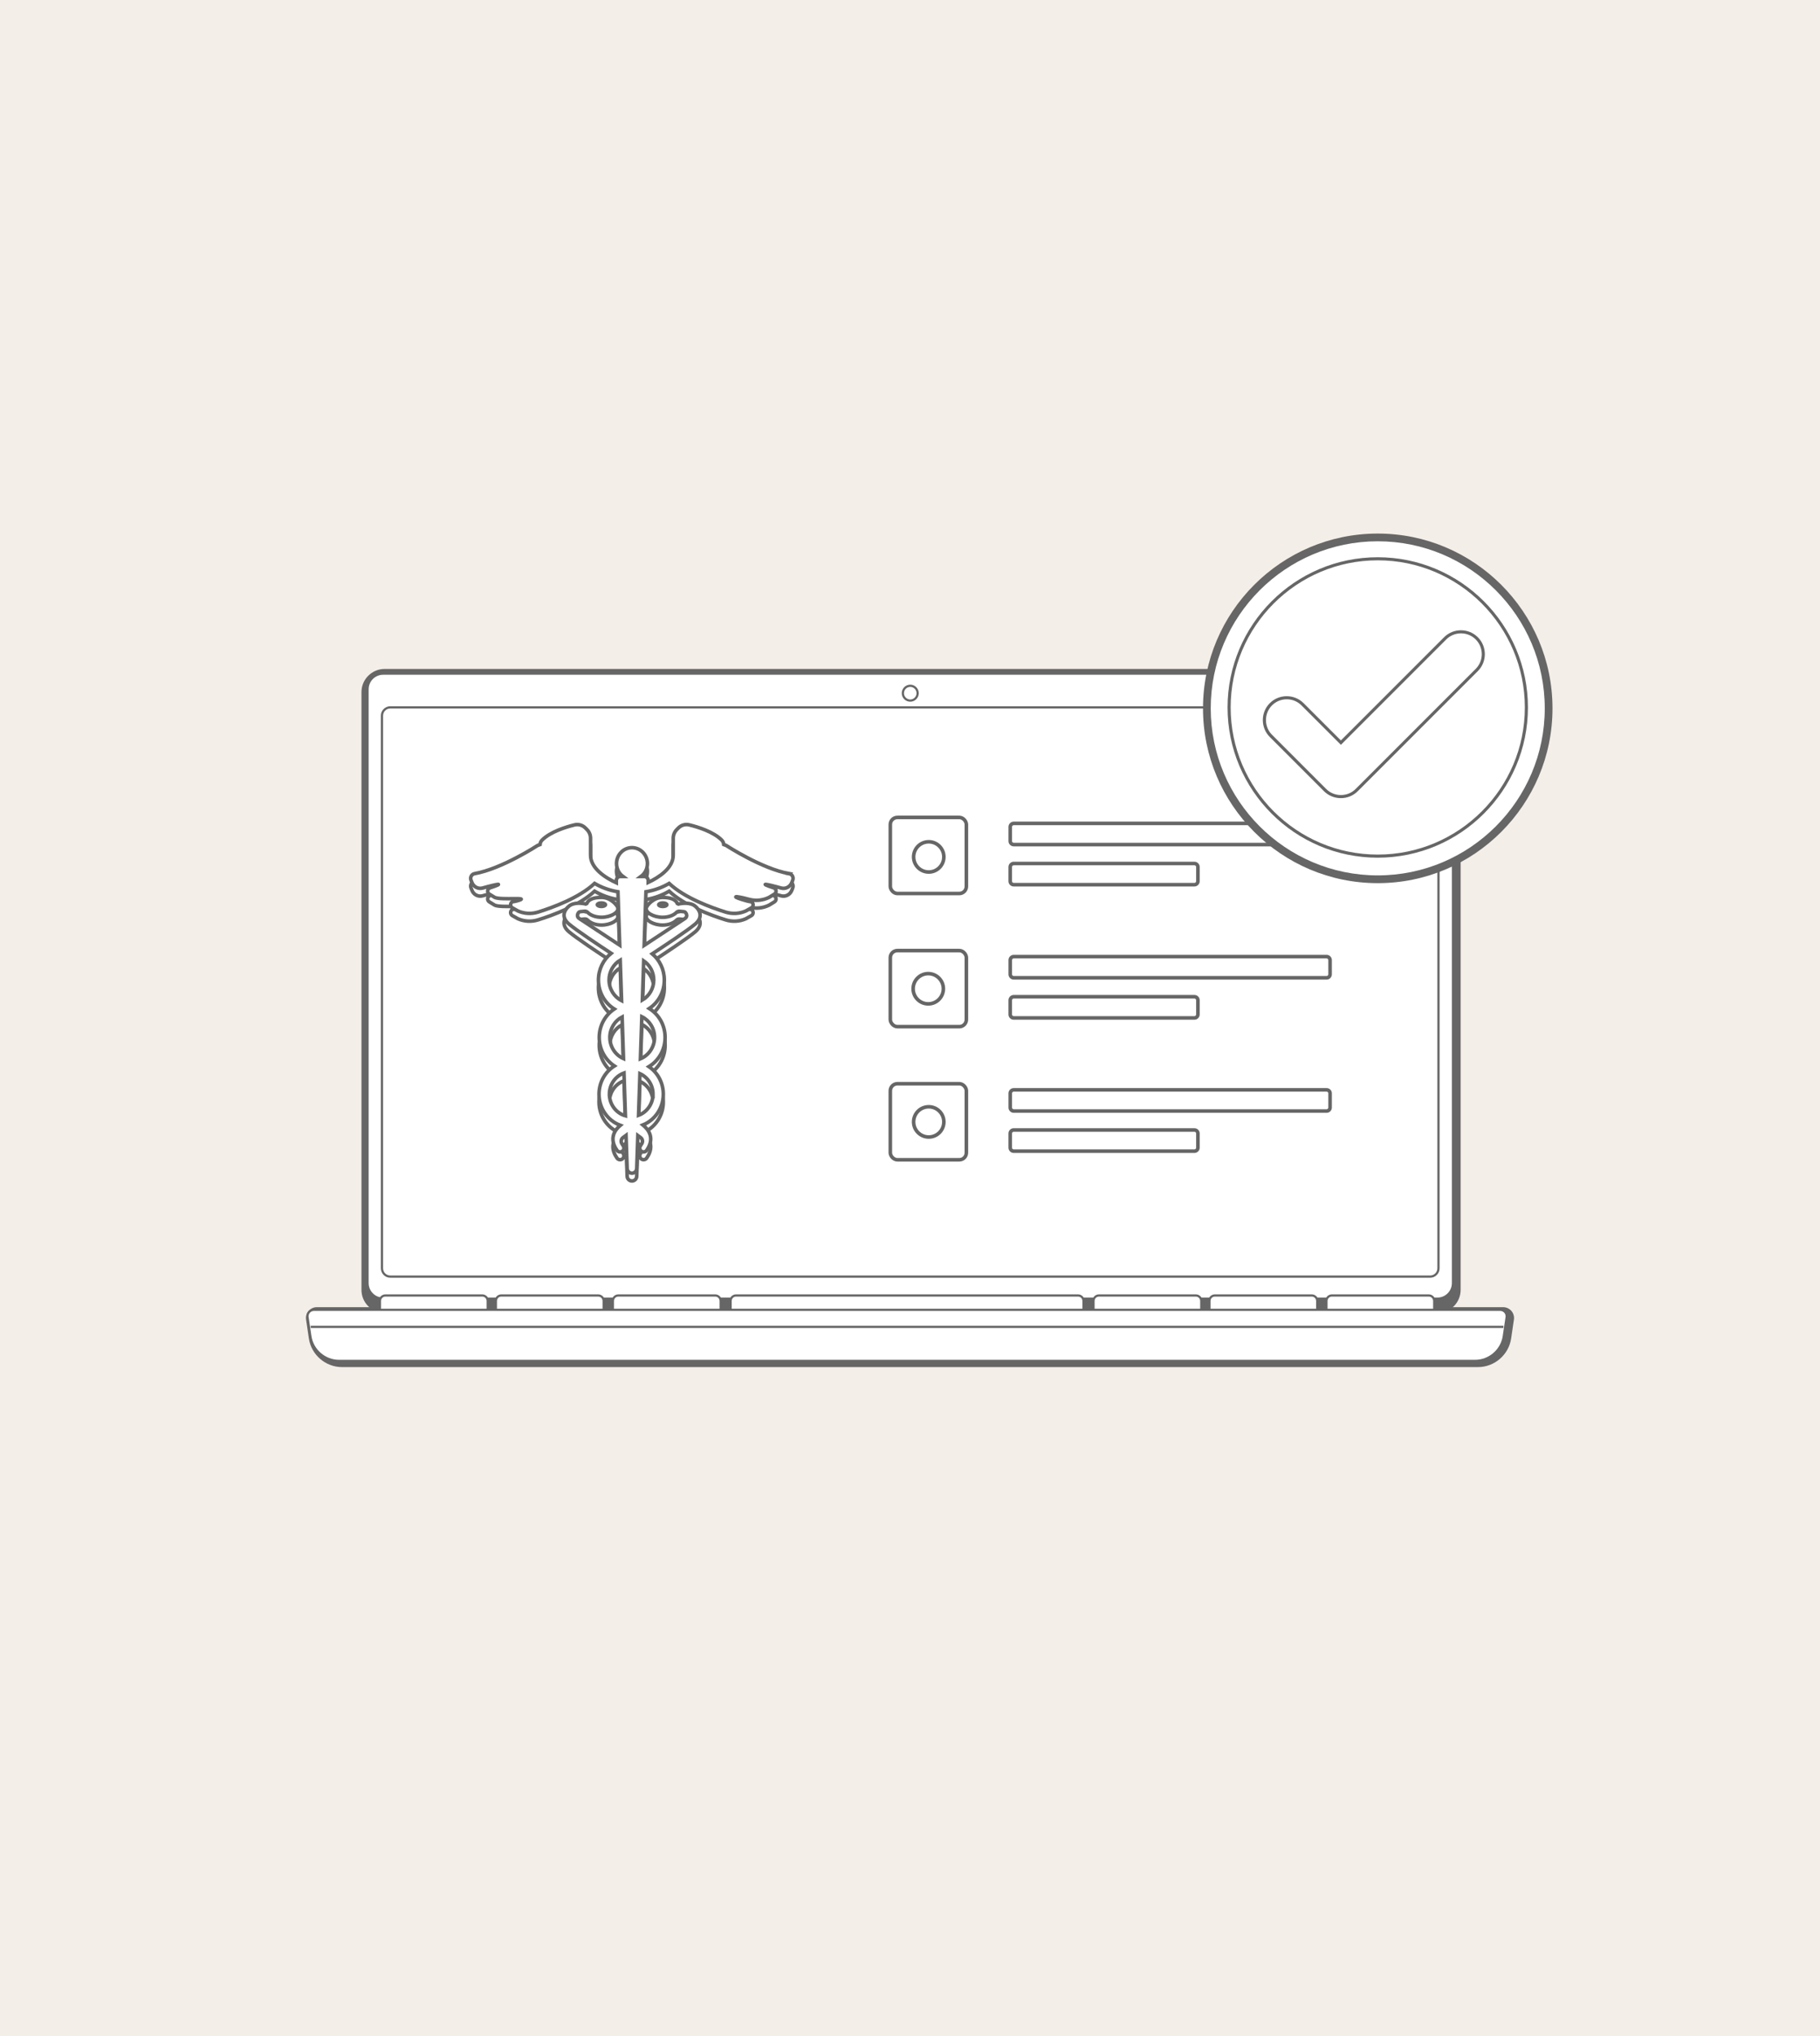
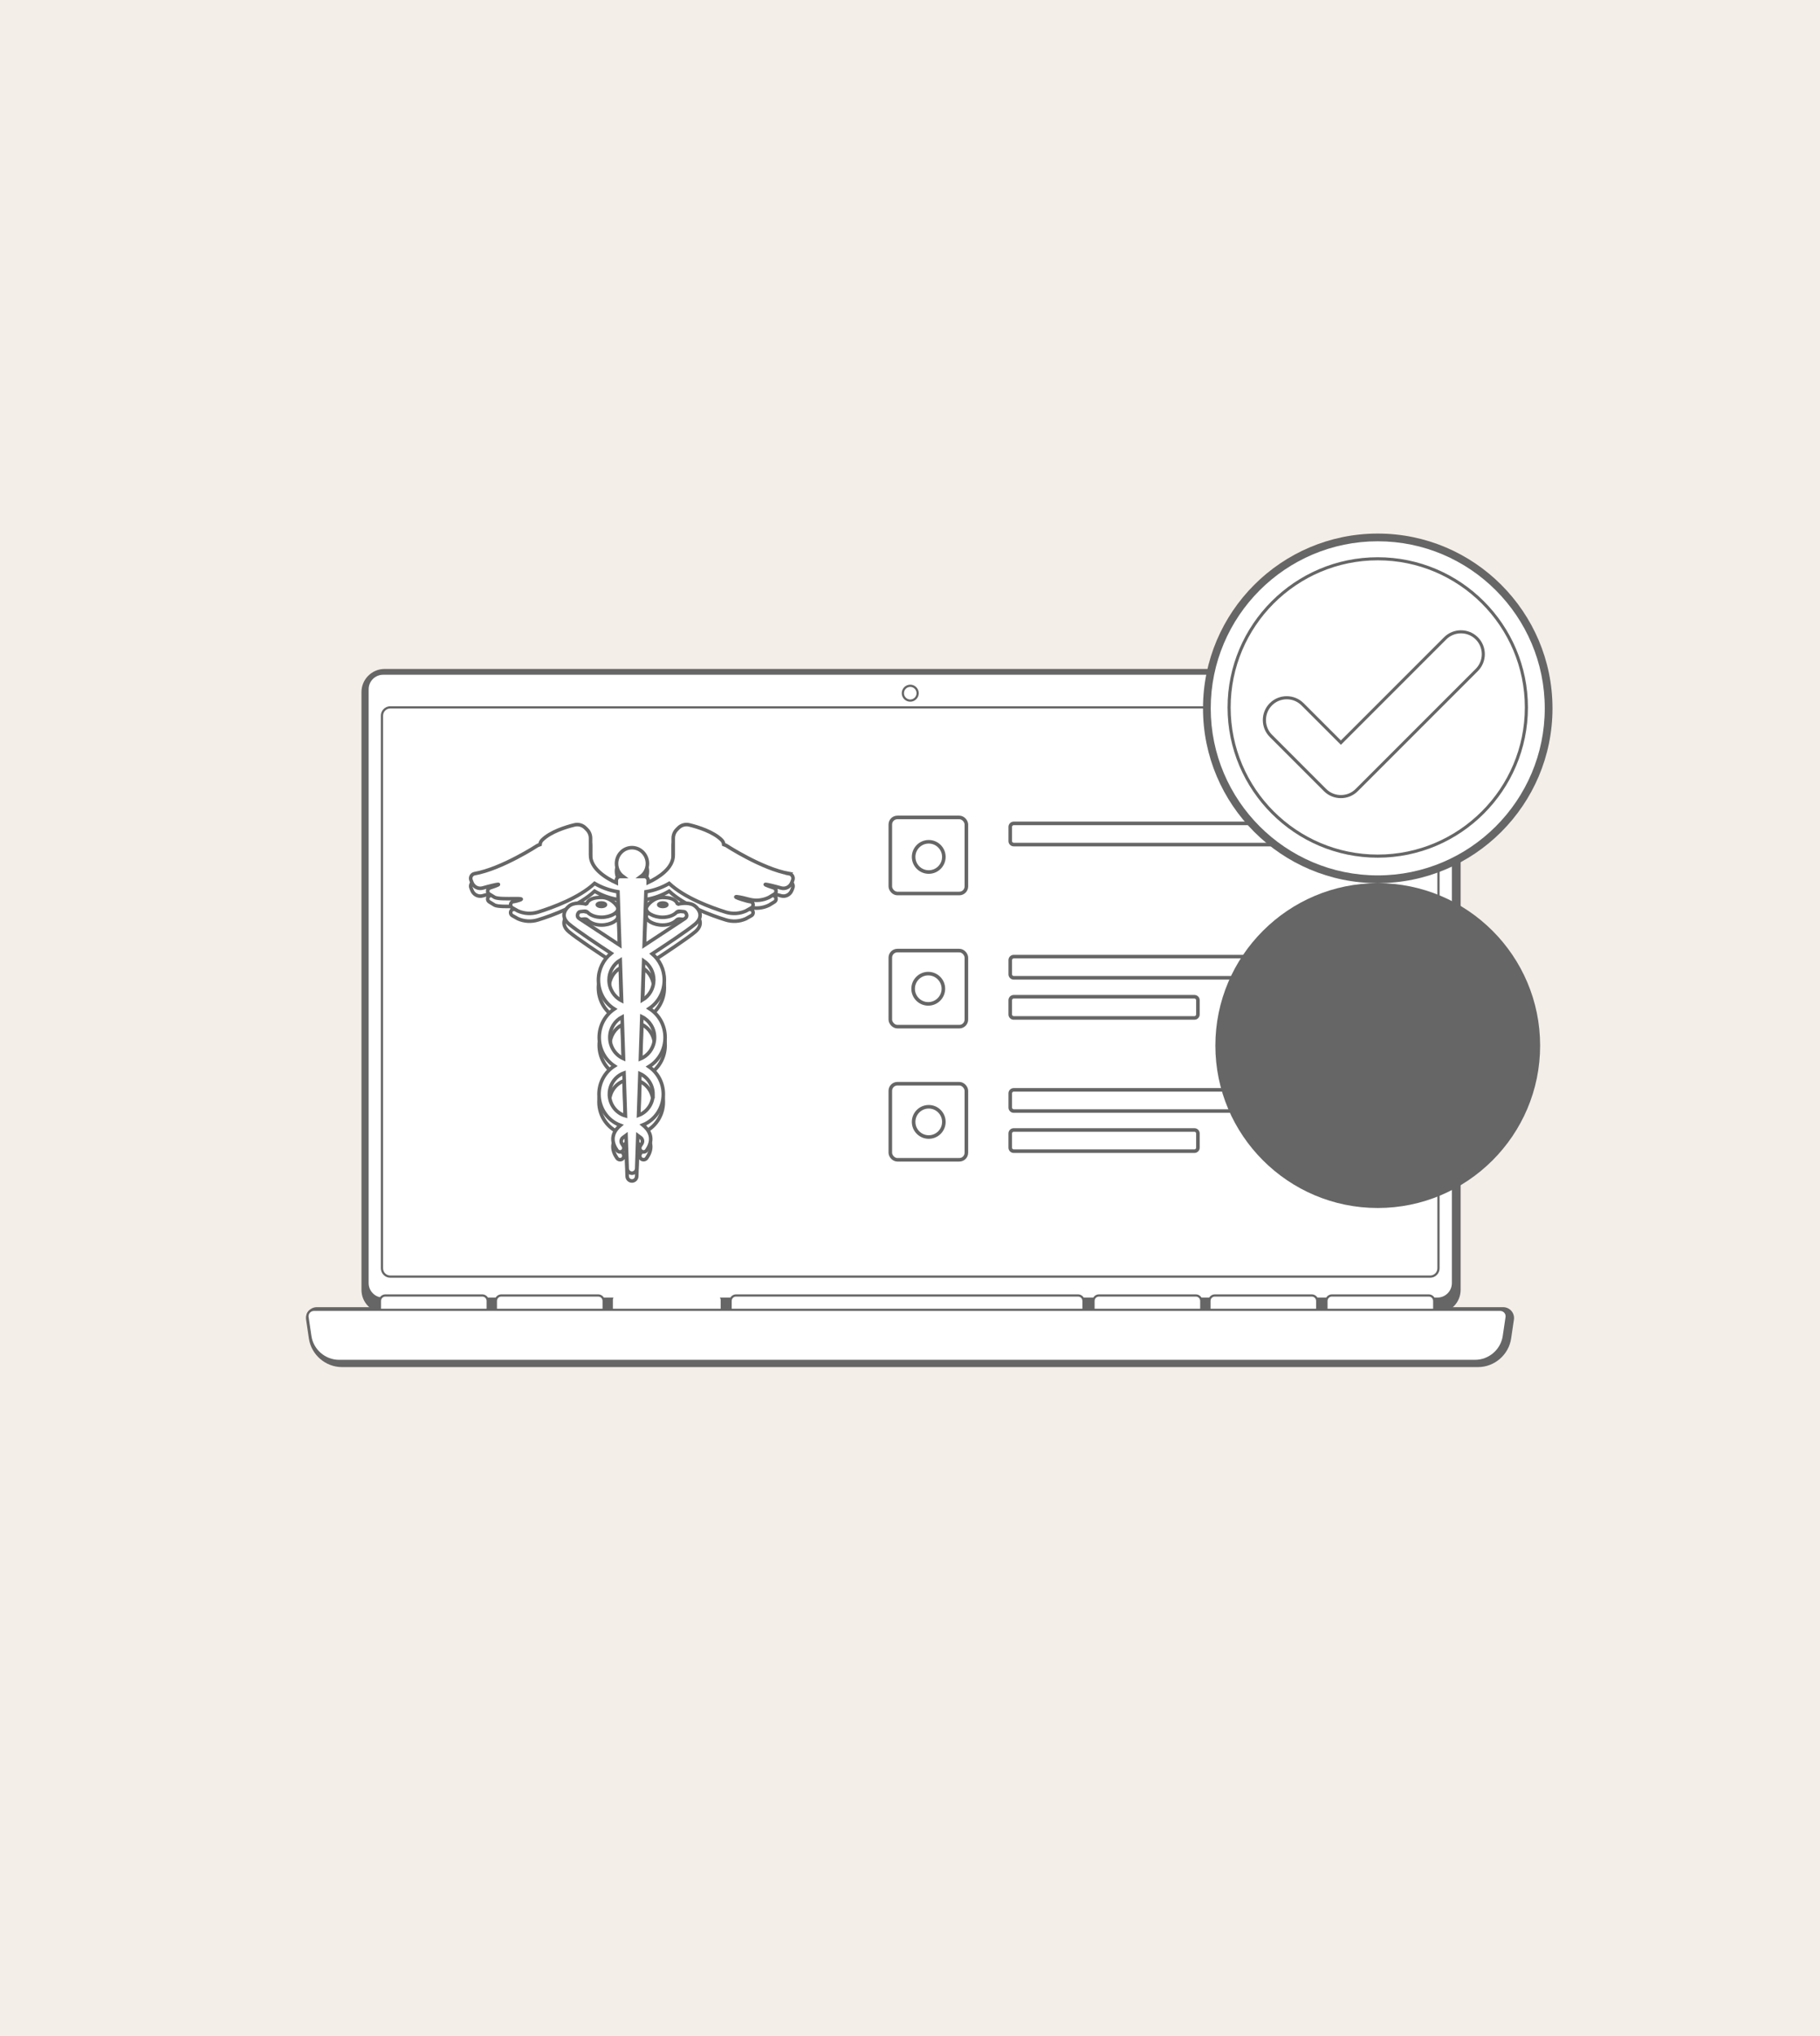
<svg xmlns="http://www.w3.org/2000/svg" viewBox="0 0 1018.04 1138.6">
  <defs>
    <style>.d{fill:#f4eee8;}.e,.f{fill:#fff;}.g{fill:#666;}.f,.h{stroke:#666;stroke-miterlimit:10;stroke-width:2px;}.h{fill:none;}</style>
  </defs>
  <g id="a">
    <g id="b">
      <rect class="d" x="-2.88" y="-4.32" width="1032.65" height="1153.19" />
    </g>
  </g>
  <g id="c">
    <g>
      <g>
        <g>
          <g>
            <g>
              <g>
                <rect class="g" x="209.08" y="379.56" width="603.43" height="345.81" rx="6.84" ry="6.84" />
                <path class="g" d="M805.67,382.03c2.41,0,4.37,1.96,4.37,4.37v332.13c0,2.41-1.96,4.37-4.37,4.37H215.92c-2.41,0-4.37-1.96-4.37-4.37V386.4c0-2.41,1.96-4.37,4.37-4.37H805.67m0-4.94H215.92c-5.14,0-9.31,4.17-9.31,9.31v332.13c0,5.14,4.17,9.31,9.31,9.31H805.67c5.14,0,9.31-4.17,9.31-9.31V386.4c0-5.14-4.17-9.31-9.31-9.31h0Z" />
              </g>
              <g>
                <path class="g" d="M219.94,398.42H801.63c1.54,0,2.79,1.25,2.79,2.79v309.05c0,1.54-1.25,2.79-2.79,2.79H219.94c-1.54,0-2.79-1.25-2.79-2.79V401.2c0-1.54,1.25-2.79,2.79-2.79Z" />
                <path class="g" d="M801.63,400.89c.17,0,.32,.14,.32,.32v309.05c0,.18-.14,.32-.32,.32H219.94c-.17,0-.32-.14-.32-.32V401.2c0-.18,.14-.32,.32-.32H801.63m0-4.94H219.94c-2.9,0-5.26,2.35-5.26,5.26v309.05c0,2.9,2.35,5.26,5.26,5.26H801.63c2.9,0,5.26-2.35,5.26-5.26V401.2c0-2.9-2.35-5.26-5.26-5.26h0Z" />
              </g>
            </g>
            <g>
              <path class="g" d="M510.8,390.93c-1.26,0-2.29-1.03-2.29-2.29s1.03-2.29,2.29-2.29,2.29,1.03,2.29,2.29-1.03,2.29-2.29,2.29Z" />
              <path class="g" d="M510.8,383.88c-2.63,0-4.76,2.13-4.76,4.76s2.13,4.76,4.76,4.76,4.76-2.13,4.76-4.76-2.13-4.76-4.76-4.76h0Z" />
            </g>
          </g>
          <g>
            <g>
              <rect class="g" x="214.15" y="725.45" width="60.29" height="19.83" rx="2.45" ry="2.45" />
              <path class="g" d="M271.41,747.75h-54.23c-3.03,0-5.5-2.47-5.5-5.5v-13.77c0-3.03,2.47-5.5,5.5-5.5h54.23c3.03,0,5.5,2.47,5.5,5.5v13.77c0,3.03-2.47,5.5-5.5,5.5Zm-54.23-19.83c-.31,0-.56,.25-.56,.56v13.77c0,.31,.25,.56,.56,.56h54.23c.31,0,.56-.25,.56-.56v-13.77c0-.31-.25-.56-.56-.56h-54.23Z" />
            </g>
            <g>
              <rect class="g" x="279.01" y="725.45" width="60.29" height="19.83" rx="2.45" ry="2.45" />
              <path class="g" d="M336.27,747.75h-54.23c-3.03,0-5.5-2.47-5.5-5.5v-13.77c0-3.03,2.47-5.5,5.5-5.5h54.23c3.03,0,5.5,2.47,5.5,5.5v13.77c0,3.03-2.47,5.5-5.5,5.5Zm-54.23-19.83c-.31,0-.56,.25-.56,.56v13.77c0,.31,.25,.56,.56,.56h54.23c.31,0,.56-.25,.56-.56v-13.77c0-.31-.25-.56-.56-.56h-54.23Z" />
            </g>
            <g>
              <rect class="g" x="344.46" y="725.45" width="60.29" height="19.83" rx="2.45" ry="2.45" />
              <path class="g" d="M401.72,747.75h-54.23c-3.03,0-5.5-2.47-5.5-5.5v-13.77c0-3.03,2.47-5.5,5.5-5.5h54.23c3.03,0,5.5,2.47,5.5,5.5v13.77c0,3.03-2.47,5.5-5.5,5.5Zm-54.23-19.83c-.31,0-.56,.25-.56,.56v13.77c0,.31,.25,.56,.56,.56h54.23c.31,0,.56-.25,.56-.56v-13.77c0-.31-.25-.56-.56-.56h-54.23Z" />
            </g>
            <g>
              <rect class="g" x="410.3" y="725.45" width="197.41" height="19.83" rx="2.45" ry="2.45" />
              <path class="g" d="M604.68,747.75h-191.35c-3.03,0-5.5-2.47-5.5-5.5v-13.77c0-3.03,2.47-5.5,5.5-5.5h191.35c3.03,0,5.5,2.47,5.5,5.5v13.77c0,3.03-2.47,5.5-5.5,5.5Zm-191.35-19.83c-.31,0-.56,.25-.56,.56v13.77c0,.31,.25,.56,.56,.56h191.35c.31,0,.56-.25,.56-.56v-13.77c0-.31-.25-.56-.56-.56h-191.35Z" />
            </g>
            <g>
              <rect class="g" x="613.29" y="725.45" width="60.29" height="19.83" rx="2.45" ry="2.45" />
              <path class="g" d="M670.55,747.75h-54.23c-3.03,0-5.5-2.47-5.5-5.5v-13.77c0-3.03,2.47-5.5,5.5-5.5h54.23c3.03,0,5.5,2.47,5.5,5.5v13.77c0,3.03-2.47,5.5-5.5,5.5Zm-54.23-19.83c-.31,0-.56,.25-.56,.56v13.77c0,.31,.25,.56,.56,.56h54.23c.31,0,.56-.25,.56-.56v-13.77c0-.31-.25-.56-.56-.56h-54.23Z" />
            </g>
            <g>
              <rect class="g" x="678.15" y="725.45" width="60.29" height="19.83" rx="2.45" ry="2.45" />
              <path class="g" d="M735.41,747.75h-54.23c-3.03,0-5.5-2.47-5.5-5.5v-13.77c0-3.03,2.47-5.5,5.5-5.5h54.23c3.03,0,5.5,2.47,5.5,5.5v13.77c0,3.03-2.47,5.5-5.5,5.5Zm-54.23-19.83c-.31,0-.56,.25-.56,.56v13.77c0,.31,.25,.56,.56,.56h54.23c.31,0,.56-.25,.56-.56v-13.77c0-.31-.25-.56-.56-.56h-54.23Z" />
            </g>
            <g>
              <rect class="g" x="743.59" y="725.45" width="60.29" height="19.83" rx="2.45" ry="2.45" />
              <path class="g" d="M800.85,747.75h-54.23c-3.03,0-5.5-2.47-5.5-5.5v-13.77c0-3.03,2.47-5.5,5.5-5.5h54.23c3.03,0,5.5,2.47,5.5,5.5v13.77c0,3.03-2.47,5.5-5.5,5.5Zm-54.23-19.83c-.31,0-.56,.25-.56,.56v13.77c0,.31,.25,.56,.56,.56h54.23c.31,0,.56-.25,.56-.56v-13.77c0-.31-.25-.56-.56-.56h-54.23Z" />
            </g>
          </g>
          <g>
            <path class="g" d="M826.74,762.04H191.3c-8.06,0-14.91-5.91-16.08-13.89l-1.56-10.56c-.32-2.17,1.36-4.11,3.55-4.11H840.83c2.19,0,3.87,1.95,3.55,4.11l-1.56,10.56c-1.18,7.98-8.02,13.89-16.08,13.89Z" />
            <path class="g" d="M826.74,764.51H191.3c-9.22,0-17.18-6.88-18.53-16l-1.56-10.56c-.26-1.75,.26-3.51,1.41-4.85,1.15-1.33,2.82-2.1,4.59-2.1H840.83c1.76,0,3.44,.77,4.59,2.1,1.15,1.33,1.67,3.1,1.41,4.85l-1.56,10.56c-1.34,9.12-9.31,16-18.53,16Zm-649.54-28.56c-.45,0-.72,.24-.85,.39s-.33,.45-.26,.89l1.56,10.56c.99,6.71,6.85,11.78,13.64,11.78H826.74c6.79,0,12.65-5.06,13.64-11.78l1.56-10.56c.07-.44-.14-.75-.26-.89s-.4-.39-.85-.39H177.21Z" />
          </g>
-           <rect class="g" x="175.43" y="740.53" width="667.18" height="4.94" />
        </g>
        <g>
          <rect class="g" x="204.66" y="376.56" width="609.89" height="355.26" rx="8.49" ry="8.49" />
          <path class="g" d="M804.06,734.29H215.15c-7.15,0-12.96-5.81-12.96-12.96V387.05c0-7.15,5.81-12.96,12.96-12.96H804.06c7.15,0,12.96,5.81,12.96,12.96v334.28c0,7.15-5.81,12.96-12.96,12.96ZM215.15,379.03c-4.42,0-8.02,3.6-8.02,8.02v334.28c0,4.42,3.6,8.02,8.02,8.02H804.06c4.42,0,8.02-3.6,8.02-8.02V387.05c0-4.42-3.6-8.02-8.02-8.02H215.15Z" />
        </g>
      </g>
      <g>
        <g>
          <g>
            <g>
              <path class="e" d="M214.29,376.72H804.03c4.8,0,8.69,3.9,8.69,8.69v332.13c0,4.8-3.89,8.69-8.69,8.69H214.29c-4.8,0-8.69-3.89-8.69-8.69V385.42c0-4.8,3.9-8.69,8.69-8.69Z" />
              <path class="g" d="M804.04,377.34c4.45,0,8.08,3.62,8.08,8.08v332.13c0,4.45-3.62,8.08-8.08,8.08H214.29c-4.45,0-8.08-3.62-8.08-8.08V385.42c0-4.45,3.62-8.08,8.08-8.08H804.04m0-1.24H214.29c-5.14,0-9.31,4.17-9.31,9.31v332.13c0,5.14,4.17,9.31,9.31,9.31H804.04c5.14,0,9.31-4.17,9.31-9.31V385.42c0-5.14-4.17-9.31-9.31-9.31h0Z" />
            </g>
            <path class="g" d="M799.99,396.2c2.22,0,4.02,1.8,4.02,4.02v309.05c0,2.22-1.8,4.02-4.02,4.02H218.3c-2.22,0-4.02-1.8-4.02-4.02V400.22c0-2.22,1.8-4.02,4.02-4.02H799.99m0-1.24H218.3c-2.9,0-5.26,2.35-5.26,5.26v309.05c0,2.9,2.35,5.26,5.26,5.26H799.99c2.9,0,5.26-2.35,5.26-5.26V400.22c0-2.9-2.35-5.26-5.26-5.26h0Z" />
          </g>
          <path class="g" d="M509.16,384.13c1.94,0,3.52,1.58,3.52,3.52s-1.58,3.52-3.52,3.52-3.52-1.58-3.52-3.52,1.58-3.52,3.52-3.52m0-1.24c-2.63,0-4.76,2.13-4.76,4.76s2.13,4.76,4.76,4.76,4.76-2.13,4.76-4.76-2.13-4.76-4.76-4.76h0Z" />
        </g>
        <g>
          <g>
            <rect class="e" x="212.52" y="724.46" width="60.29" height="19.83" rx="2.45" ry="2.45" />
            <path class="g" d="M269.78,744.91h-54.23c-2.01,0-3.65-1.64-3.65-3.65v-13.77c0-2.01,1.64-3.65,3.65-3.65h54.23c2.01,0,3.65,1.64,3.65,3.65v13.77c0,2.01-1.64,3.65-3.65,3.65Zm-54.23-19.83c-1.33,0-2.41,1.08-2.41,2.41v13.77c0,1.33,1.08,2.41,2.41,2.41h54.23c1.33,0,2.41-1.08,2.41-2.41v-13.77c0-1.33-1.08-2.41-2.41-2.41h-54.23Z" />
          </g>
          <g>
            <rect class="e" x="277.37" y="724.46" width="60.29" height="19.83" rx="2.45" ry="2.45" />
            <path class="g" d="M334.63,744.91h-54.23c-2.01,0-3.65-1.64-3.65-3.65v-13.77c0-2.01,1.64-3.65,3.65-3.65h54.23c2.01,0,3.65,1.64,3.65,3.65v13.77c0,2.01-1.64,3.65-3.65,3.65Zm-54.23-19.83c-1.33,0-2.41,1.08-2.41,2.41v13.77c0,1.33,1.08,2.41,2.41,2.41h54.23c1.33,0,2.41-1.08,2.41-2.41v-13.77c0-1.33-1.08-2.41-2.41-2.41h-54.23Z" />
          </g>
          <g>
            <rect class="e" x="342.82" y="724.46" width="60.29" height="19.83" rx="2.45" ry="2.45" />
-             <path class="g" d="M400.08,744.91h-54.23c-2.01,0-3.65-1.64-3.65-3.65v-13.77c0-2.01,1.64-3.65,3.65-3.65h54.23c2.01,0,3.65,1.64,3.65,3.65v13.77c0,2.01-1.64,3.65-3.65,3.65Zm-54.23-19.83c-1.33,0-2.41,1.08-2.41,2.41v13.77c0,1.33,1.08,2.41,2.41,2.41h54.23c1.33,0,2.41-1.08,2.41-2.41v-13.77c0-1.33-1.08-2.41-2.41-2.41h-54.23Z" />
          </g>
          <g>
            <rect class="e" x="408.67" y="724.46" width="197.41" height="19.83" rx="2.45" ry="2.45" />
            <path class="g" d="M603.04,744.91h-191.35c-2.01,0-3.65-1.64-3.65-3.65v-13.77c0-2.01,1.64-3.65,3.65-3.65h191.35c2.01,0,3.65,1.64,3.65,3.65v13.77c0,2.01-1.64,3.65-3.65,3.65Zm-191.35-19.83c-1.33,0-2.41,1.08-2.41,2.41v13.77c0,1.33,1.08,2.41,2.41,2.41h191.35c1.33,0,2.41-1.08,2.41-2.41v-13.77c0-1.33-1.08-2.41-2.41-2.41h-191.35Z" />
          </g>
          <g>
            <rect class="e" x="611.66" y="724.46" width="60.29" height="19.83" rx="2.45" ry="2.45" />
            <path class="g" d="M668.92,744.91h-54.23c-2.01,0-3.65-1.64-3.65-3.65v-13.77c0-2.01,1.64-3.65,3.65-3.65h54.23c2.01,0,3.65,1.64,3.65,3.65v13.77c0,2.01-1.64,3.65-3.65,3.65Zm-54.23-19.83c-1.33,0-2.41,1.08-2.41,2.41v13.77c0,1.33,1.08,2.41,2.41,2.41h54.23c1.33,0,2.41-1.08,2.41-2.41v-13.77c0-1.33-1.08-2.41-2.41-2.41h-54.23Z" />
          </g>
          <g>
            <rect class="e" x="676.51" y="724.46" width="60.29" height="19.83" rx="2.45" ry="2.45" />
            <path class="g" d="M733.77,744.91h-54.23c-2.01,0-3.65-1.64-3.65-3.65v-13.77c0-2.01,1.64-3.65,3.65-3.65h54.23c2.01,0,3.65,1.64,3.65,3.65v13.77c0,2.01-1.64,3.65-3.65,3.65Zm-54.23-19.83c-1.33,0-2.41,1.08-2.41,2.41v13.77c0,1.33,1.08,2.41,2.41,2.41h54.23c1.33,0,2.41-1.08,2.41-2.41v-13.77c0-1.33-1.08-2.41-2.41-2.41h-54.23Z" />
          </g>
          <g>
            <rect class="e" x="741.96" y="724.46" width="60.29" height="19.83" rx="2.45" ry="2.45" />
            <path class="g" d="M799.22,744.91h-54.23c-2.01,0-3.65-1.64-3.65-3.65v-13.77c0-2.01,1.64-3.65,3.65-3.65h54.23c2.01,0,3.65,1.64,3.65,3.65v13.77c0,2.01-1.64,3.65-3.65,3.65Zm-54.23-19.83c-1.33,0-2.41,1.08-2.41,2.41v13.77c0,1.33,1.08,2.41,2.41,2.41h54.23c1.33,0,2.41-1.08,2.41-2.41v-13.77c0-1.33-1.08-2.41-2.41-2.41h-54.23Z" />
          </g>
        </g>
        <g>
          <path class="e" d="M825.11,761.05H189.66c-8.06,0-14.91-5.91-16.08-13.89l-1.56-10.56c-.32-2.17,1.36-4.11,3.55-4.11H839.2c2.19,0,3.87,1.95,3.55,4.11l-1.56,10.56c-1.18,7.98-8.02,13.89-16.08,13.89Z" />
          <path class="g" d="M825.11,761.67H189.66c-8.31,0-15.48-6.2-16.69-14.41l-1.56-10.56c-.18-1.21,.18-2.44,.98-3.36,.8-.93,1.96-1.46,3.19-1.46H839.2c1.22,0,2.39,.53,3.19,1.46s1.16,2.15,.98,3.36l-1.56,10.56c-1.21,8.22-8.39,14.41-16.69,14.41Zm-649.54-28.56c-.86,0-1.69,.38-2.25,1.03-.56,.65-.82,1.52-.69,2.38l1.56,10.56c1.12,7.62,7.77,13.36,15.47,13.36H825.11c7.7,0,14.35-5.74,15.47-13.36l1.56-10.56c.13-.86-.13-1.72-.69-2.38-.57-.65-1.39-1.03-2.25-1.03H175.57Z" />
        </g>
-         <rect class="g" x="173.79" y="741.39" width="667.18" height="1.24" />
      </g>
    </g>
    <path class="f" d="M441.47,492.91c-15.31-2.7-35.29-15.77-35.29-15.77l-1.35-.51c-.07-.92-.46-1.81-1.14-2.49-4.65-4.66-13.26-7.31-18.15-8.5-2.22-.54-4.55,.14-6.16,1.8l-.88,.9c-1.23,1.27-1.92,2.98-1.92,4.77v9.29c.12,7.43-8.14,12.66-14.01,15.44v-1.09c0-1.24-.98-2.25-2.19-2.25h-1.86c2.19-1.61,3.62-4.25,3.62-7.23,0-4.91-3.87-8.89-8.64-8.89s-8.64,3.98-8.64,8.89c0,2.98,1.43,5.62,3.62,7.23h-1.54c-1.21,0-2.19,1.01-2.19,2.25v1.29c-5.89-2.72-14.54-8.03-14.42-15.63v-9.29c0-1.79-.69-3.51-1.92-4.77l-.88-.9c-1.61-1.66-3.94-2.34-6.16-1.8-4.89,1.19-13.49,3.84-18.15,8.5-.68,.68-1.07,1.57-1.14,2.49l-1.35,.51s-19.98,13.07-35.29,15.77c-1.63,.29-2.58,2.05-1.97,3.63l.52,1.34c.95,2.44,3.53,3.76,5.99,3.06,8.78-2.48,12.63-2.91,4.1-.09-1.53,.51-1.77,2.63-.38,3.48l3.04,1.86c3.49,1.7,21.38-.48,12.3,1.98-.79,.21-1.58,.36-2.38,.45-1.33,.67-1.42,2.64-.07,3.4l3.1,1.75c3.55,1.57,7.52,1.8,11.22,.65,8.24-2.56,23.12-8.01,31.68-16.06,3.62,2.12,7.92,3.83,13.06,4.69l1,29.86-22.8-15.02c-.72-.47-1.03-1.39-.75-2.22,.26-.76,.73-1.43,1.34-1.49l2.54-.25c.64-.06,1.28,.15,1.73,.62,1.57,1.64,4.46,2.75,7.77,2.75,4.98,0,10.07-2.69,9.01-5.56-.52-1.41-4.03-5.56-9.01-5.56-4.2,0-7.26,1.01-8.25,3.41l-.57,.29s-5.07-1.36-8.54,.59c-1.8,1.01-6.64,5.65-.95,10.53,4.1,3.51,16.87,11.98,23.68,16.45-4.33,3.47-7.11,8.87-7.11,14.95,0,6.86,3.55,12.88,8.87,16.2-5.07,3.38-8.43,9.24-8.43,15.91s3.38,12.58,8.49,15.95c-5.16,3.25-8.61,9.1-8.61,15.78,0,8.03,4.98,14.85,11.93,17.41-6.06,5.13-4.36,10.43-1.85,13.99,1.24,1.75,3.94,.78,3.85-1.38-.02-.39-.14-.78-.35-1.11l-.79-1.24c-.72-1.12-.43-2.63,.64-3.4l1.69-1.24,.62,18.5c.05,1.48,1.23,2.66,2.68,2.66s2.63-1.18,2.68-2.66l.61-18.42,1.58,1.16c1.08,.77,1.36,2.27,.64,3.4l-.79,1.24c-.21,.33-.33,.71-.35,1.11-.09,2.16,2.61,3.13,3.85,1.38,2.54-3.61,4.25-9-2.09-14.19,6.68-2.7,11.42-9.38,11.42-17.21,0-6.44-3.2-12.1-8.05-15.41,5.42-3.3,9.06-9.37,9.06-16.31s-3.55-12.88-8.87-16.2c5.07-3.38,8.43-9.24,8.43-15.91,0-5.92-2.64-11.2-6.77-14.67,6.7-4.38,19.92-13.14,24.11-16.72,5.69-4.87,.85-9.52-.95-10.53-3.46-1.95-8.54-.59-8.54-.59l-.57-.29c-1-2.4-4.05-3.41-8.25-3.41-4.98,0-8.49,4.14-9.01,5.56-1.06,2.87,4.03,5.56,9.01,5.56,3.31,0,6.21-1.1,7.77-2.75,.45-.47,1.09-.68,1.73-.62l2.54,.25c.61,.06,1.08,.73,1.34,1.49,.28,.83-.03,1.74-.75,2.22l-22.94,15.11,1-29.97c5.1-.87,9.37-2.57,12.97-4.68,8.56,8.05,23.44,13.5,31.68,16.06,3.7,1.15,7.67,.92,11.22-.65l3.1-1.75c1.35-.76,1.26-2.73-.07-3.4-.8-.09-1.6-.24-2.38-.45-9.08-2.46-8.02-3.39,1.11-.91,3.74,1.01,7.7,.63,11.19-1.07l3.04-1.86c1.38-.85,1.15-2.97-.38-3.48-8.53-2.82-4.68-2.39,4.1,.09,2.46,.7,5.04-.62,5.99-3.06l.52-1.34c.61-1.58-.34-3.35-1.97-3.63Zm-105.07,16.4c1.26,0,2.28,.44,2.28,.97s-1.02,.97-2.28,.97-2.28-.44-2.28-.97,1.02-.97,2.28-.97Zm34.34,1.95c-1.26,0-2.28-.44-2.28-.97s1.02-.97,2.28-.97,2.28,.44,2.28,.97-1.02,.97-2.28,.97Zm-30.05,41.14c0-4.75,2.51-8.9,6.24-11.12l.76,22.66c-4.15-2.09-7-6.47-7-11.54Zm.44,32.11c0-5.01,2.79-9.35,6.86-11.46l.78,23.3c-4.49-1.95-7.64-6.51-7.64-11.84Zm-.26,31.73c0-5.47,3.41-10.12,8.17-11.83l.8,23.92c-5.17-1.46-8.96-6.31-8.96-12.09Zm24.39,0c0,5.44-3.38,10.07-8.09,11.81l.78-23.29c4.31,1.93,7.32,6.35,7.32,11.49Zm.86-31.73c0,5.42-3.27,10.06-7.9,11.94l.79-23.54c4.21,2.07,7.11,6.48,7.11,11.59Zm-.44-32.11c0,4.8-2.56,8.98-6.36,11.19l.73-21.92c3.39,2.3,5.63,6.24,5.63,10.73Z" />
    <path class="f" d="M441.47,488.56c-15.31-2.7-35.29-15.77-35.29-15.77l-1.35-.51c-.07-.92-.46-1.81-1.14-2.49-4.65-4.66-13.26-7.31-18.15-8.5-2.22-.54-4.55,.14-6.16,1.8l-.88,.9c-1.23,1.27-1.92,2.98-1.92,4.77v9.29c.12,7.43-8.14,12.66-14.01,15.44v-1.09c0-1.24-.98-2.25-2.19-2.25h-1.86c2.19-1.61,3.62-4.25,3.62-7.23,0-4.91-3.87-8.89-8.64-8.89s-8.64,3.98-8.64,8.89c0,2.98,1.43,5.62,3.62,7.23h-1.54c-1.21,0-2.19,1.01-2.19,2.25v1.29c-5.89-2.72-14.54-8.03-14.42-15.63v-9.29c0-1.79-.69-3.51-1.92-4.77l-.88-.9c-1.61-1.66-3.94-2.34-6.16-1.8-4.89,1.19-13.49,3.84-18.15,8.5-.68,.68-1.07,1.57-1.14,2.49l-1.35,.51s-19.98,13.07-35.29,15.77c-1.63,.29-2.58,2.05-1.97,3.63l.52,1.34c.95,2.44,3.53,3.76,5.99,3.06,8.78-2.48,12.63-2.91,4.1-.09-1.53,.51-1.77,2.63-.38,3.48l3.04,1.86c3.49,1.7,21.38-.48,12.3,1.98-.79,.21-1.58,.36-2.38,.45-1.33,.67-1.42,2.64-.07,3.4l3.1,1.75c3.55,1.57,7.52,1.8,11.22,.65,8.24-2.56,23.12-8.01,31.68-16.06,3.62,2.12,7.92,3.83,13.06,4.69l1,29.86-22.8-15.02c-.72-.47-1.03-1.39-.75-2.22,.26-.76,.73-1.43,1.34-1.49l2.54-.25c.64-.06,1.28,.15,1.73,.62,1.57,1.64,4.46,2.75,7.77,2.75,4.98,0,10.07-2.69,9.01-5.56-.52-1.41-4.03-5.56-9.01-5.56-4.2,0-7.26,1.01-8.25,3.41l-.57,.29s-5.07-1.36-8.54,.59c-1.8,1.01-6.64,5.65-.95,10.53,4.1,3.51,16.87,11.98,23.68,16.45-4.33,3.47-7.11,8.87-7.11,14.95,0,6.86,3.55,12.88,8.87,16.2-5.07,3.38-8.43,9.24-8.43,15.91s3.38,12.58,8.49,15.95c-5.16,3.25-8.61,9.1-8.61,15.78,0,8.03,4.98,14.85,11.93,17.41-6.06,5.13-4.36,10.43-1.85,13.99,1.24,1.75,3.94,.78,3.85-1.38-.02-.39-.14-.78-.35-1.11l-.79-1.24c-.72-1.12-.43-2.63,.64-3.4l1.69-1.24,.62,18.5c.05,1.48,1.23,2.66,2.68,2.66s2.63-1.18,2.68-2.66l.61-18.42,1.58,1.16c1.08,.77,1.36,2.27,.64,3.4l-.79,1.24c-.21,.33-.33,.71-.35,1.11-.09,2.16,2.61,3.13,3.85,1.38,2.54-3.61,4.25-9-2.09-14.19,6.68-2.7,11.42-9.38,11.42-17.21,0-6.44-3.2-12.1-8.05-15.41,5.42-3.3,9.06-9.37,9.06-16.31s-3.55-12.88-8.87-16.2c5.07-3.38,8.43-9.24,8.43-15.91,0-5.92-2.64-11.2-6.77-14.67,6.7-4.38,19.92-13.14,24.11-16.72,5.69-4.87,.85-9.52-.95-10.53-3.46-1.95-8.54-.59-8.54-.59l-.57-.29c-1-2.4-4.05-3.41-8.25-3.41-4.98,0-8.49,4.14-9.01,5.56-1.06,2.87,4.03,5.56,9.01,5.56,3.31,0,6.21-1.1,7.77-2.75,.45-.47,1.09-.68,1.73-.62l2.54,.25c.61,.06,1.08,.73,1.34,1.49,.28,.83-.03,1.74-.75,2.22l-22.94,15.11,1-29.97c5.1-.87,9.37-2.57,12.97-4.68,8.56,8.05,23.44,13.5,31.68,16.06,3.7,1.15,7.67,.92,11.22-.65l3.1-1.75c1.35-.76,1.26-2.73-.07-3.4-.8-.09-1.6-.24-2.38-.45-9.08-2.46-8.02-3.39,1.11-.91,3.74,1.01,7.7,.63,11.19-1.07l3.04-1.86c1.38-.85,1.15-2.97-.38-3.48-8.53-2.82-4.68-2.39,4.1,.09,2.46,.7,5.04-.62,5.99-3.06l.52-1.34c.61-1.58-.34-3.35-1.97-3.63Zm-105.07,16.4c1.26,0,2.28,.44,2.28,.97s-1.02,.97-2.28,.97-2.28-.44-2.28-.97,1.02-.97,2.28-.97Zm34.34,1.95c-1.26,0-2.28-.44-2.28-.97s1.02-.97,2.28-.97,2.28,.44,2.28,.97-1.02,.97-2.28,.97Zm-30.05,41.14c0-4.75,2.51-8.9,6.24-11.12l.76,22.66c-4.15-2.09-7-6.47-7-11.54Zm.44,32.11c0-5.01,2.79-9.35,6.86-11.46l.78,23.3c-4.49-1.95-7.64-6.51-7.64-11.84Zm-.26,31.73c0-5.47,3.41-10.12,8.17-11.83l.8,23.92c-5.17-1.46-8.96-6.31-8.96-12.09Zm24.39,0c0,5.44-3.38,10.07-8.09,11.81l.78-23.29c4.31,1.93,7.32,6.35,7.32,11.49Zm.86-31.73c0,5.42-3.27,10.06-7.9,11.94l.79-23.54c4.21,2.07,7.11,6.48,7.11,11.59Zm-.44-32.11c0,4.8-2.56,8.98-6.36,11.19l.73-21.92c3.39,2.3,5.63,6.24,5.63,10.73Z" />
    <g>
      <rect class="h" x="498.01" y="457.12" width="42.55" height="42.55" rx="3.96" ry="3.96" />
      <rect class="h" x="498.01" y="531.58" width="42.55" height="42.55" rx="3.96" ry="3.96" />
      <rect class="h" x="498.01" y="606.04" width="42.55" height="42.55" rx="3.96" ry="3.96" />
    </g>
    <g>
      <path class="g" d="M742.06,461.46c.51,0,.94,.43,.94,.94v7.97c0,.51-.43,.94-.94,.94h-175.02c-.51,0-.94-.43-.94-.94v-7.97c0-.51,.43-.94,.94-.94h175.02m0-2h-175.02c-1.62,0-2.94,1.32-2.94,2.94v7.97c0,1.62,1.32,2.94,2.94,2.94h175.02c1.62,0,2.94-1.32,2.94-2.94v-7.97c0-1.62-1.32-2.94-2.94-2.94h0Z" />
-       <path class="g" d="M668.13,483.89c.51,0,.94,.43,.94,.94v7.97c0,.51-.43,.94-.94,.94h-101.1c-.51,0-.94-.43-.94-.94v-7.97c0-.51,.43-.94,.94-.94h101.1m0-2h-101.1c-1.62,0-2.94,1.32-2.94,2.94v7.97c0,1.62,1.32,2.94,2.94,2.94h101.1c1.62,0,2.94-1.32,2.94-2.94v-7.97c0-1.62-1.32-2.94-2.94-2.94h0Z" />
    </g>
    <g>
      <path class="g" d="M742.06,535.96c.51,0,.94,.43,.94,.94v7.97c0,.51-.43,.94-.94,.94h-175.02c-.51,0-.94-.43-.94-.94v-7.97c0-.51,.43-.94,.94-.94h175.02m0-2h-175.02c-1.62,0-2.94,1.32-2.94,2.94v7.97c0,1.62,1.32,2.94,2.94,2.94h175.02c1.62,0,2.94-1.32,2.94-2.94v-7.97c0-1.62-1.32-2.94-2.94-2.94h0Z" />
      <path class="g" d="M668.13,558.4c.51,0,.94,.43,.94,.94v7.97c0,.51-.43,.94-.94,.94h-101.1c-.51,0-.94-.43-.94-.94v-7.97c0-.51,.43-.94,.94-.94h101.1m0-2h-101.1c-1.62,0-2.94,1.32-2.94,2.94v7.97c0,1.62,1.32,2.94,2.94,2.94h101.1c1.62,0,2.94-1.32,2.94-2.94v-7.97c0-1.62-1.32-2.94-2.94-2.94h0Z" />
    </g>
    <g>
      <path class="g" d="M742.06,610.47c.51,0,.94,.43,.94,.94v7.97c0,.51-.43,.94-.94,.94h-175.02c-.51,0-.94-.43-.94-.94v-7.97c0-.51,.43-.94,.94-.94h175.02m0-2h-175.02c-1.62,0-2.94,1.32-2.94,2.94v7.97c0,1.62,1.32,2.94,2.94,2.94h175.02c1.62,0,2.94-1.32,2.94-2.94v-7.97c0-1.62-1.32-2.94-2.94-2.94h0Z" />
      <path class="g" d="M668.13,632.91c.51,0,.94,.43,.94,.94v7.97c0,.51-.43,.94-.94,.94h-101.1c-.51,0-.94-.43-.94-.94v-7.97c0-.51,.43-.94,.94-.94h101.1m0-2h-101.1c-1.62,0-2.94,1.32-2.94,2.94v7.97c0,1.62,1.32,2.94,2.94,2.94h101.1c1.62,0,2.94-1.32,2.94-2.94v-7.97c0-1.62-1.32-2.94-2.94-2.94h0Z" />
    </g>
    <circle class="h" cx="519.23" cy="552.93" r="8.46" />
    <circle class="h" cx="519.5" cy="627.39" r="8.46" />
    <circle class="h" cx="519.5" cy="479.2" r="8.46" />
    <g>
      <g>
        <g>
          <g>
            <circle class="g" cx="770.66" cy="396.12" r="94.29" />
-             <path class="g" d="M770.66,493.88c-53.9,0-97.75-43.85-97.75-97.75s43.85-97.75,97.75-97.75,97.75,43.85,97.75,97.75-43.85,97.75-97.75,97.75Zm0-188.58c-50.08,0-90.83,40.74-90.83,90.83s40.74,90.83,90.83,90.83,90.83-40.74,90.83-90.83-40.74-90.83-90.83-90.83Z" />
+             <path class="g" d="M770.66,493.88c-53.9,0-97.75-43.85-97.75-97.75s43.85-97.75,97.75-97.75,97.75,43.85,97.75,97.75-43.85,97.75-97.75,97.75Zc-50.08,0-90.83,40.74-90.83,90.83s40.74,90.83,90.83,90.83,90.83-40.74,90.83-90.83-40.74-90.83-90.83-90.83Z" />
          </g>
          <g>
            <circle class="g" cx="770.66" cy="395.62" r="83.15" />
            <path class="g" d="M770.66,482.24c-47.76,0-86.61-38.85-86.61-86.61s38.85-86.61,86.61-86.61,86.61,38.85,86.61,86.61-38.85,86.61-86.61,86.61Zm0-166.3c-43.94,0-79.68,35.75-79.68,79.68s35.75,79.68,79.68,79.68,79.68-35.75,79.68-79.68-35.75-79.68-79.68-79.68Z" />
          </g>
        </g>
        <g>
          <path class="g" d="M750.04,442.89c-2.66,0-5.15-1.03-7.01-2.89l-30.31-30.3c-3.86-3.87-3.86-10.15,0-14.02,1.86-1.86,4.35-2.89,7.01-2.89s5.15,1.03,7.01,2.89l23.3,23.3,60.16-60.16c1.86-1.86,4.35-2.89,7.01-2.89s5.15,1.03,7.01,2.89c1.86,1.86,2.89,4.35,2.89,7.01s-1.03,5.15-2.89,7.01l-67.17,67.17c-1.86,1.86-4.35,2.89-7.01,2.89Z" />
          <path class="g" d="M817.22,359.39c1.73,0,3.35,.66,4.56,1.87,2.51,2.51,2.51,6.6,0,9.12l-67.17,67.17c-1.21,1.21-2.83,1.87-4.56,1.87s-3.35-.66-4.56-1.87l-30.3-30.31c-1.21-1.21-1.87-2.83-1.87-4.56s.66-3.35,1.87-4.56c1.21-1.21,2.83-1.87,4.56-1.87s3.35,.66,4.56,1.87l20.85,20.85,4.9,4.9,4.9-4.9,57.72-57.72c1.21-1.21,2.83-1.87,4.56-1.87m0-6.93c-3.43,0-6.86,1.3-9.46,3.9l-57.72,57.72-20.85-20.85c-2.6-2.6-6.03-3.9-9.46-3.9s-6.86,1.3-9.46,3.9c-5.2,5.2-5.2,13.71,0,18.91l30.3,30.31c2.6,2.6,6.03,3.9,9.46,3.9s6.86-1.3,9.46-3.9l67.17-67.17c5.2-5.2,5.2-13.71,0-18.91-2.6-2.6-6.03-3.9-9.46-3.9h0Z" />
        </g>
      </g>
      <g>
        <g>
          <g>
            <circle class="e" cx="770.66" cy="396.12" r="94.29" />
            <path class="g" d="M770.66,491.28c-52.47,0-95.16-42.69-95.16-95.16s42.69-95.16,95.16-95.16,95.16,42.69,95.16,95.16-42.69,95.16-95.16,95.16Zm0-188.58c-51.51,0-93.42,41.91-93.42,93.42s41.91,93.42,93.42,93.42,93.42-41.91,93.42-93.42-41.91-93.42-93.42-93.42Z" />
          </g>
          <g>
            <circle class="e" cx="770.66" cy="395.62" r="83.15" />
            <path class="g" d="M770.66,479.64c-46.33,0-84.01-37.69-84.01-84.01s37.69-84.01,84.01-84.01,84.01,37.69,84.01,84.01-37.69,84.01-84.01,84.01Zm0-166.3c-45.37,0-82.28,36.91-82.28,82.28s36.91,82.28,82.28,82.28,82.28-36.91,82.28-82.28-36.91-82.28-82.28-82.28Z" />
          </g>
        </g>
        <g>
          <path class="e" d="M750.04,445.48c-3.35,0-6.49-1.3-8.84-3.65l-30.31-30.3c-2.35-2.35-3.65-5.49-3.65-8.84s1.3-6.49,3.65-8.84c2.35-2.35,5.49-3.65,8.85-3.65s6.49,1.3,8.84,3.65l21.46,21.46,58.33-58.33c2.35-2.35,5.49-3.65,8.84-3.65s6.49,1.3,8.84,3.65c2.35,2.35,3.65,5.49,3.65,8.84s-1.3,6.49-3.65,8.84l-67.17,67.17c-2.35,2.35-5.49,3.65-8.84,3.65Z" />
          <path class="g" d="M817.22,354.19c3.12,0,6.04,1.21,8.23,3.39,4.54,4.54,4.54,11.93,0,16.47l-67.17,67.17c-2.19,2.19-5.11,3.39-8.23,3.39s-6.04-1.21-8.23-3.39l-30.3-30.31c-2.19-2.19-3.39-5.11-3.39-8.23s1.21-6.04,3.39-8.23c2.19-2.19,5.11-3.39,8.23-3.39s6.04,1.21,8.23,3.39l20.85,20.85,1.22,1.22,1.22-1.22,57.72-57.72c2.19-2.19,5.11-3.39,8.23-3.39m0-1.73c-3.43,0-6.86,1.3-9.46,3.9l-57.72,57.72-20.85-20.85c-2.6-2.6-6.03-3.9-9.46-3.9s-6.86,1.3-9.46,3.9c-5.2,5.2-5.2,13.71,0,18.91l30.3,30.31c2.6,2.6,6.03,3.9,9.46,3.9s6.86-1.3,9.46-3.9l67.17-67.17c5.2-5.2,5.2-13.71,0-18.91-2.6-2.6-6.03-3.9-9.46-3.9h0Z" />
        </g>
      </g>
    </g>
  </g>
</svg>